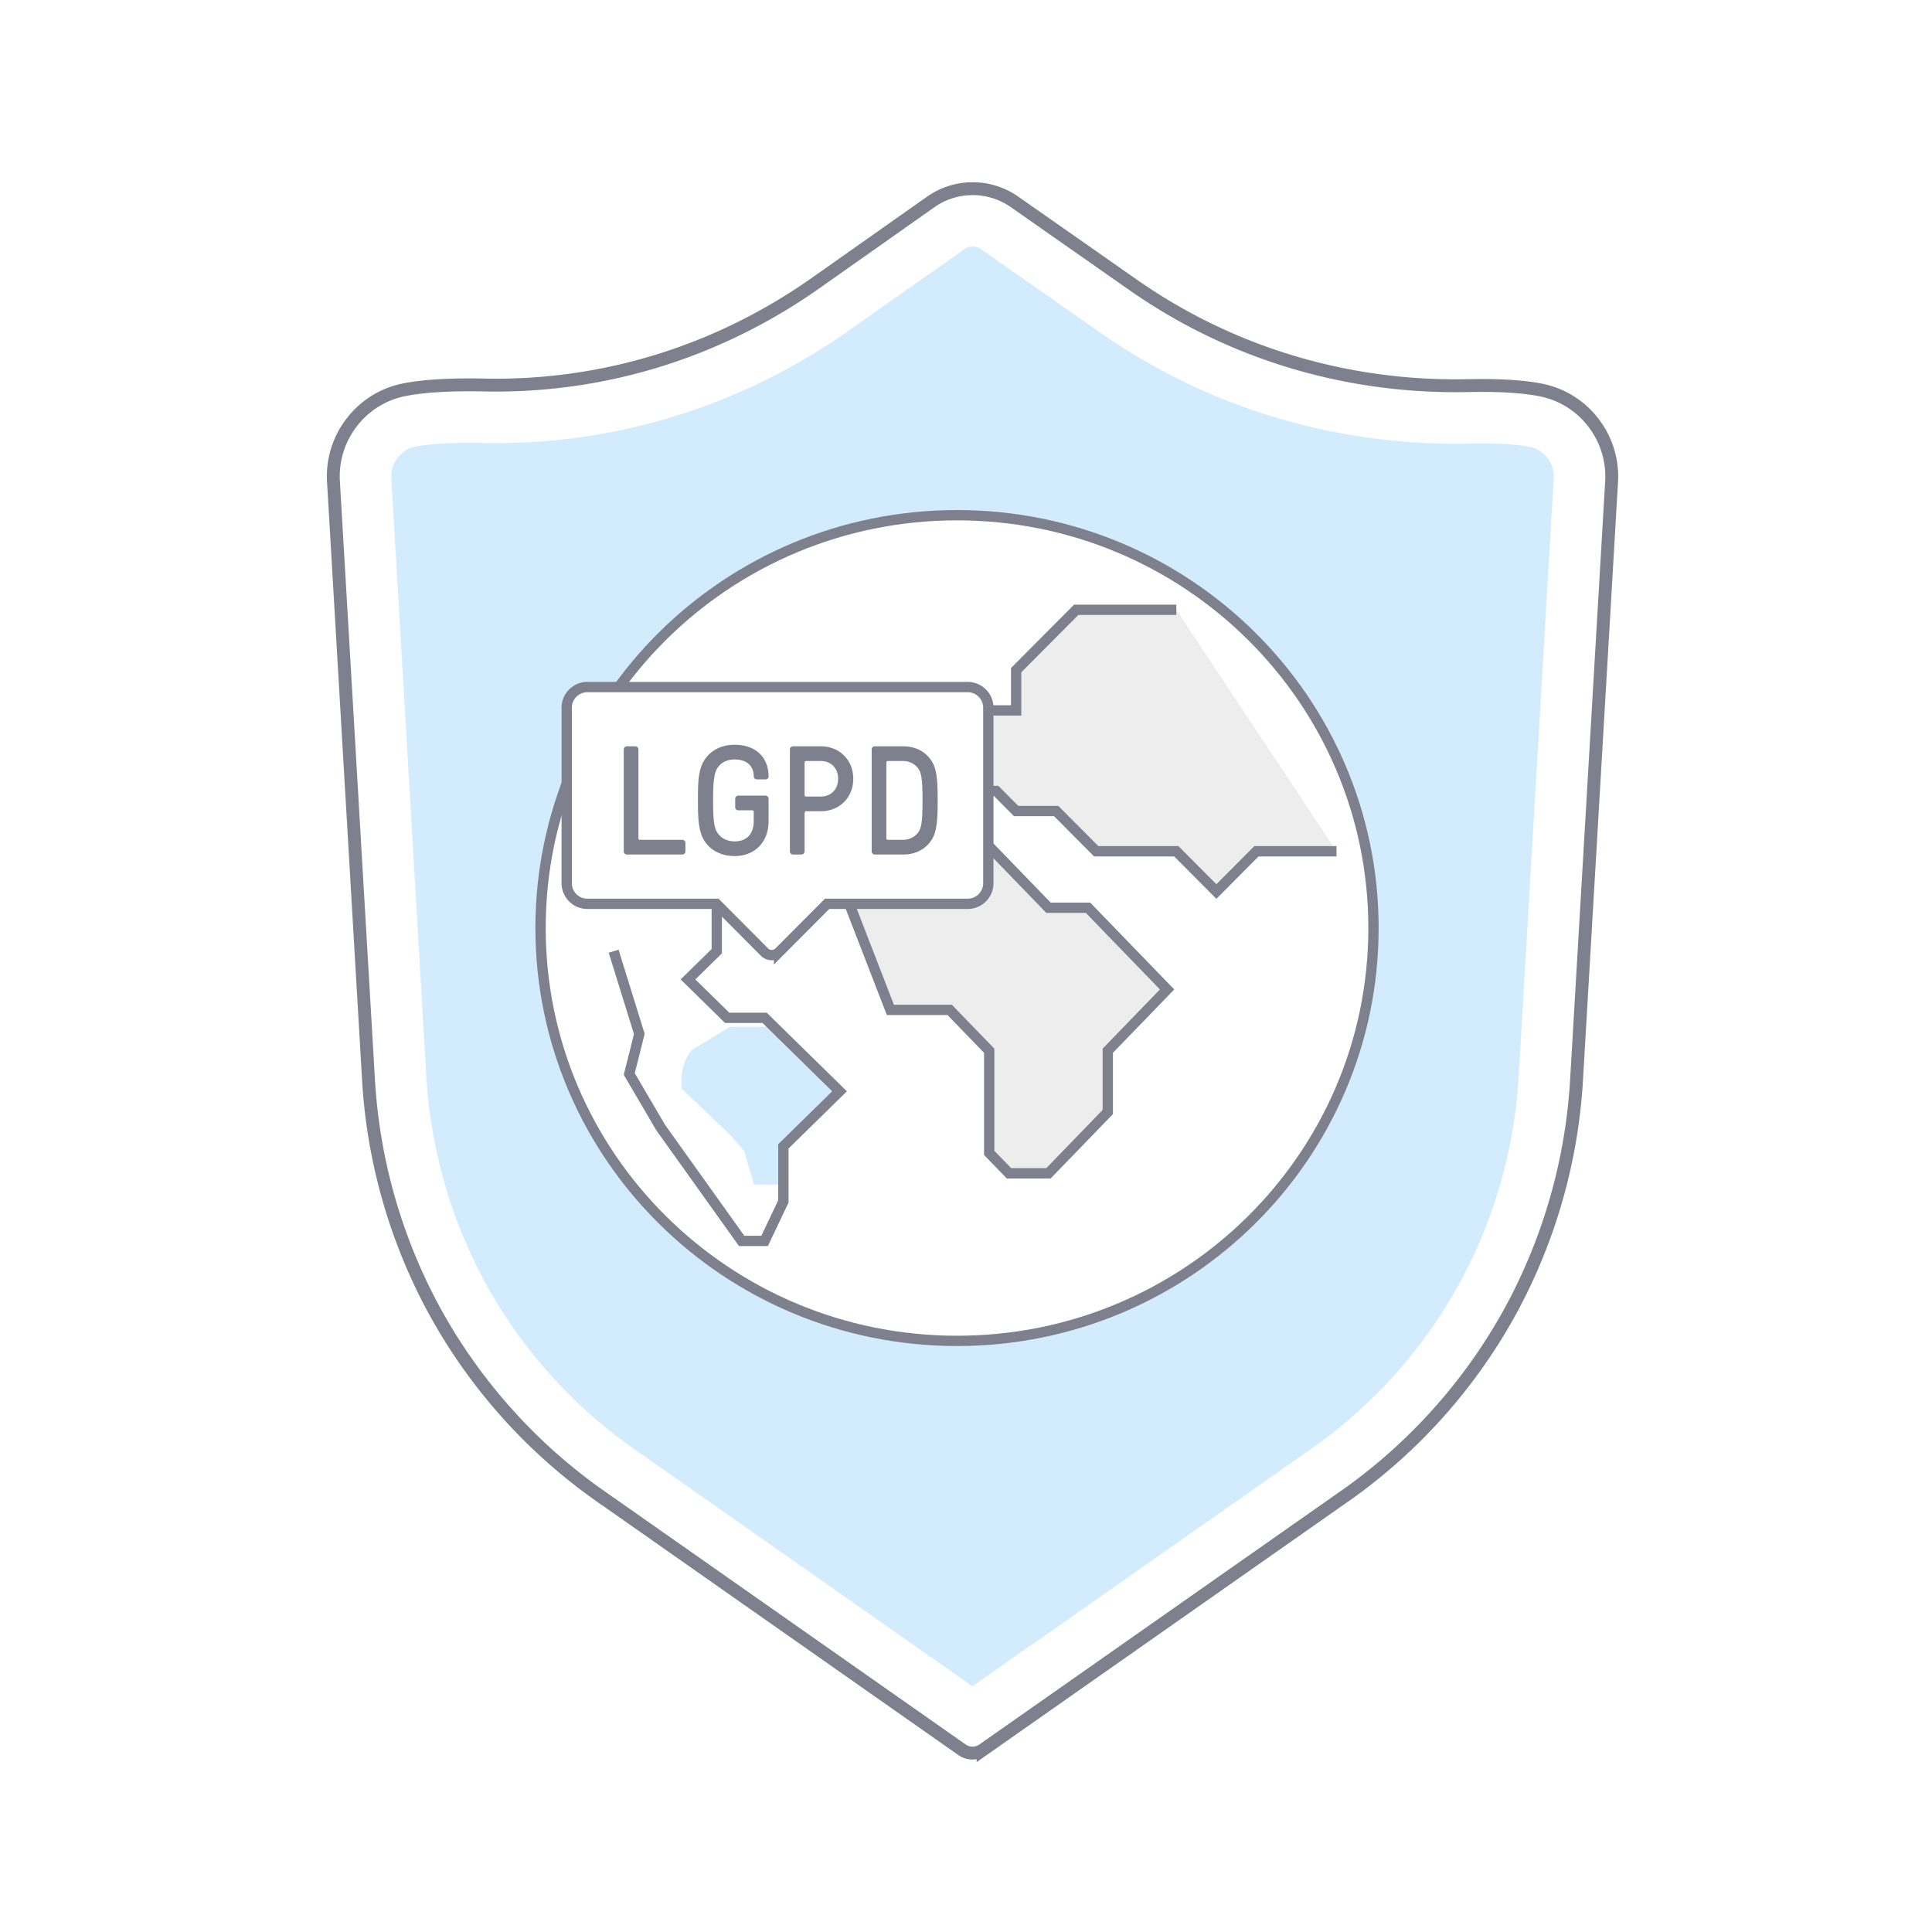
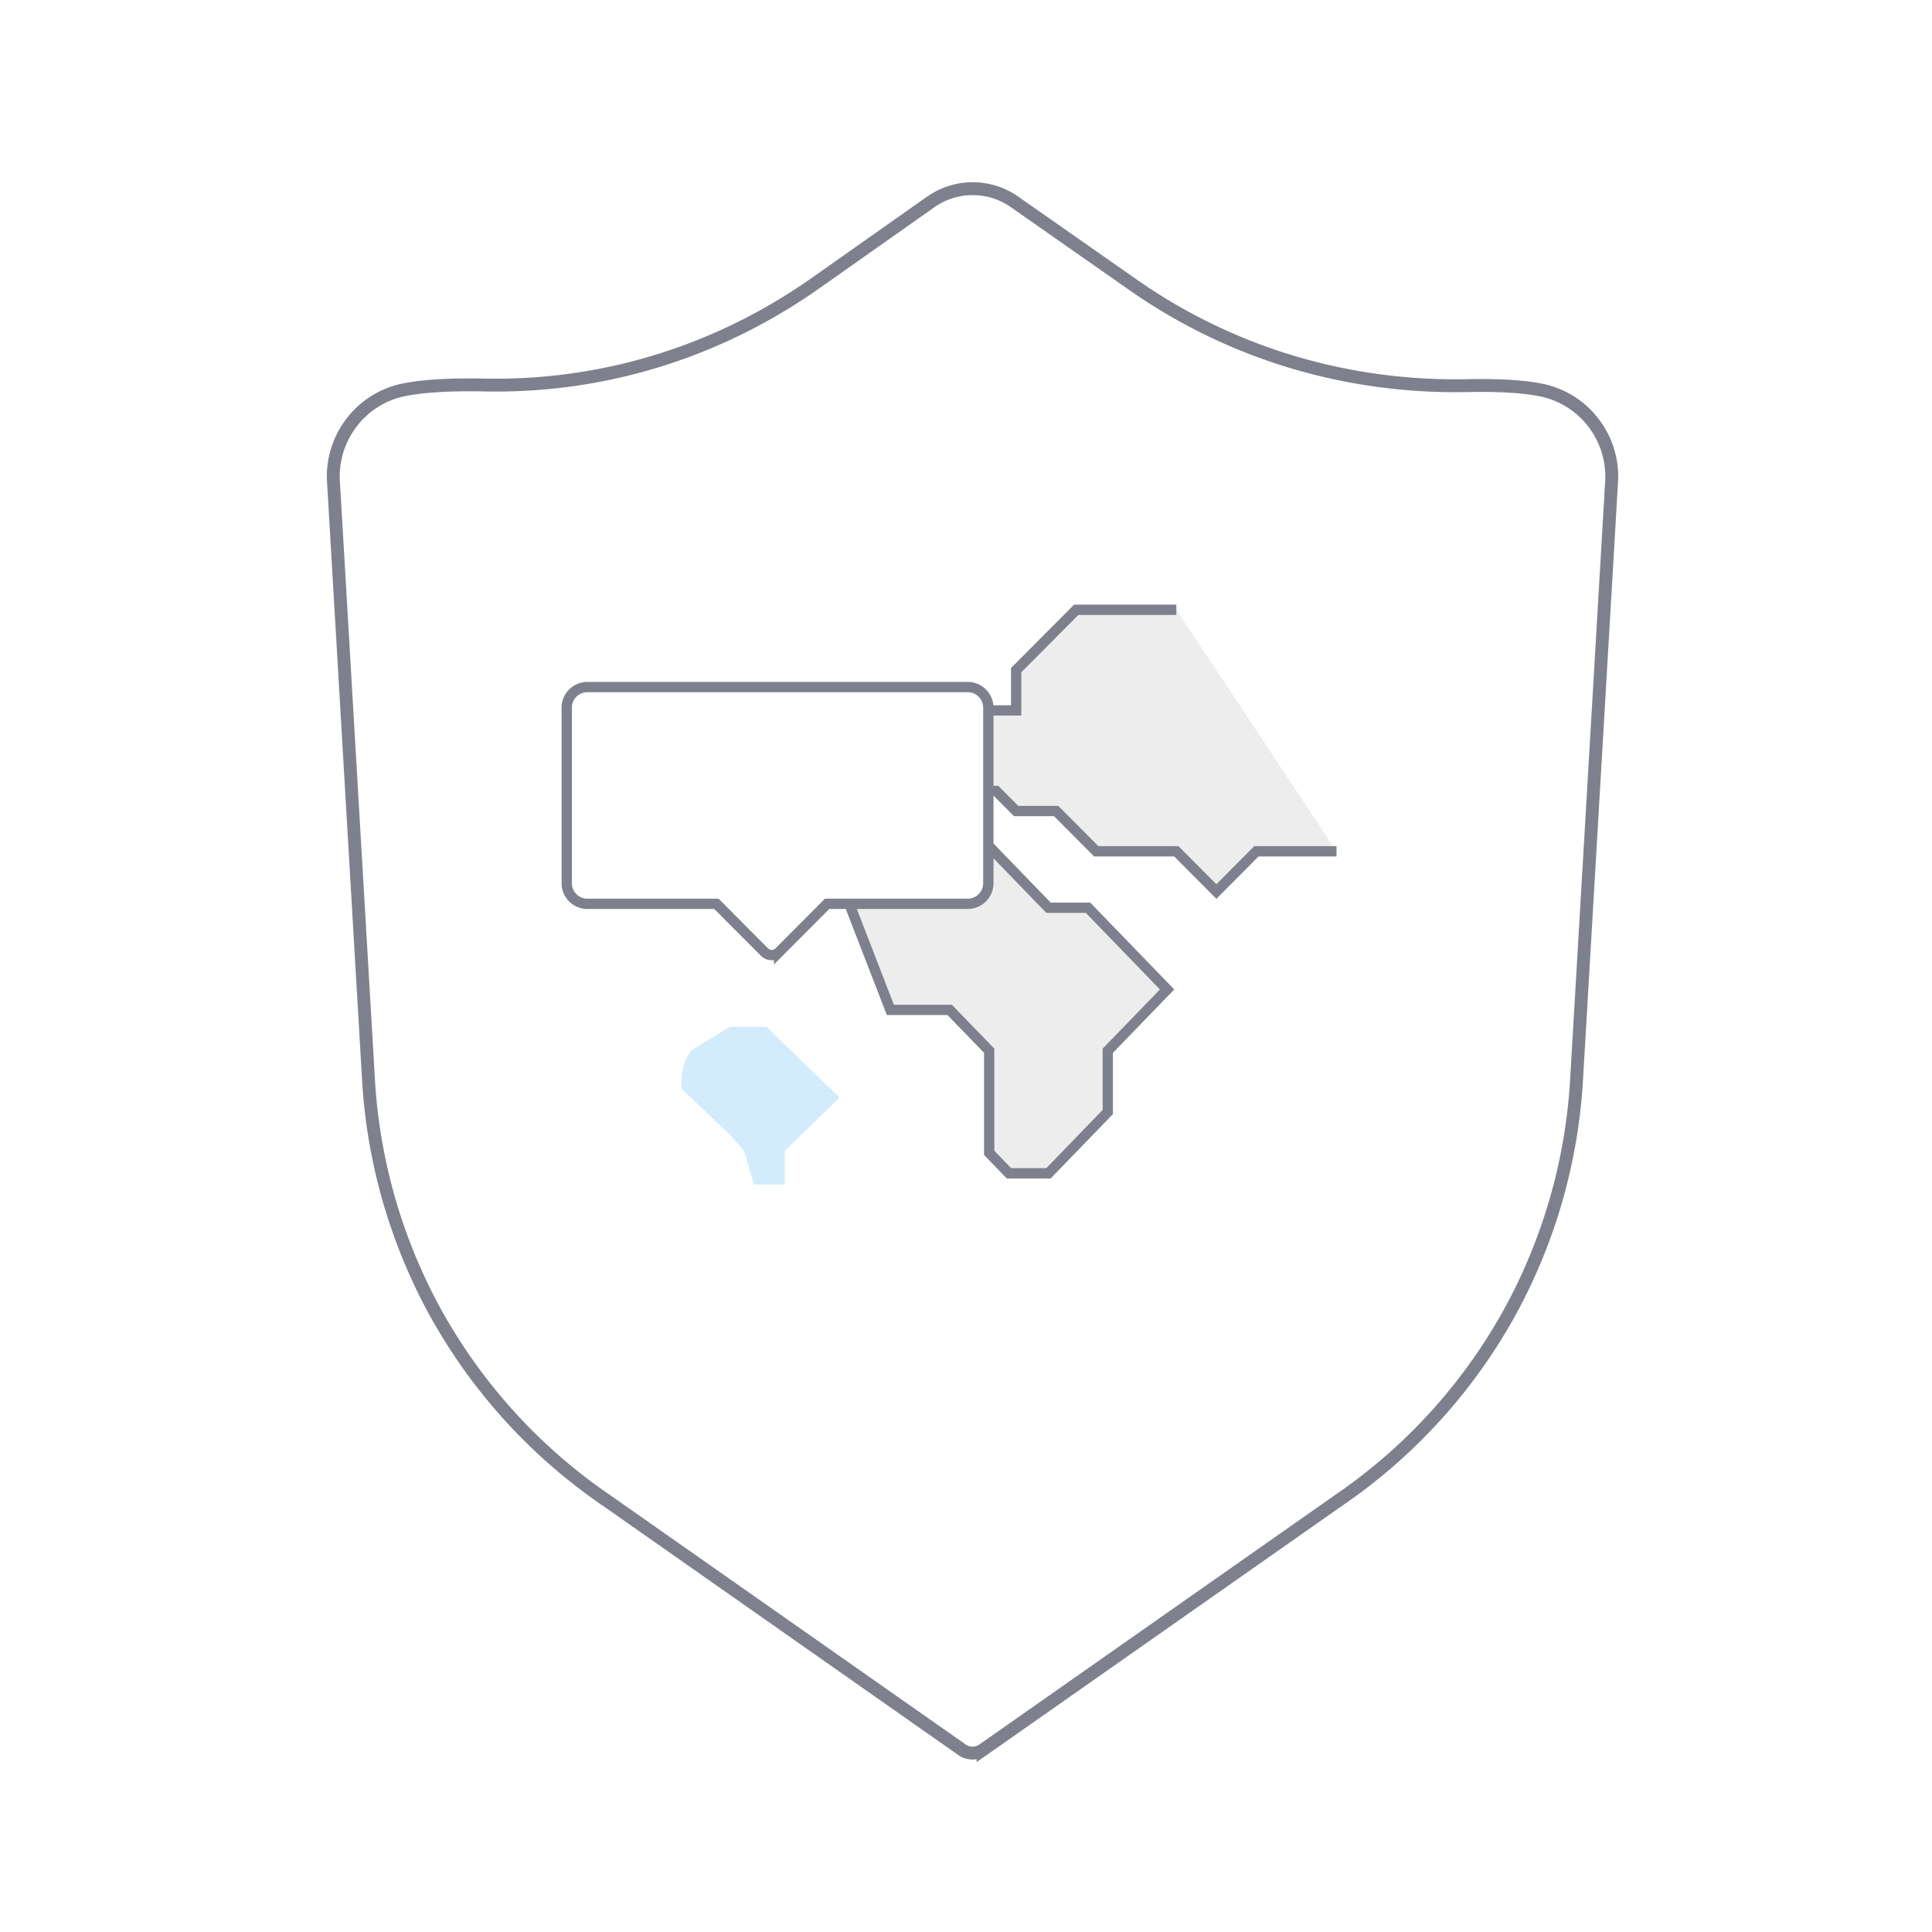
<svg xmlns="http://www.w3.org/2000/svg" xmlns:xlink="http://www.w3.org/1999/xlink" width="150" height="150" viewBox="0 0 150 150">
  <title>lgpd_target</title>
  <defs>
-     <path id="a" d="M48.974 120.44l-28.445-19.95a42.114 42.114 0 0 1-12.36-13.97 42.21 42.21 0 0 1-5.074-17.956L.385 22.308c-.167-3.11 2-5.925 5.04-6.546 1.242-.254 2.918-.382 4.981-.382.378 0 .77.004 1.163.012.305.007.614.01.919.01 8.991 0 17.677-2.77 25.117-8.012l8.937-6.296A5.14 5.14 0 0 1 49.518.15c1.065 0 2.09.323 2.963.934l9.207 6.442c7.408 5.184 16.173 7.924 25.346 7.924.319 0 .645-.004.968-.01.364-.008.72-.012 1.056-.012 1.844 0 3.36.116 4.507.346 3.053.613 5.23 3.427 5.063 6.546l-2.71 46.257a42.184 42.184 0 0 1-5.073 17.943 42.077 42.077 0 0 1-12.347 13.96l-28.459 19.96a.924.924 0 0 1-1.065 0z" />
    <path id="d" d="M31.134.344a1.6 1.6 0 0 1 1.6 1.6v13.628a1.6 1.6 0 0 1-1.6 1.6H20.218l-3.732 3.746a.8.8 0 0 1-1.133 0l-3.733-3.747-10.02.001a1.6 1.6 0 0 1-1.6-1.6V1.944a1.6 1.6 0 0 1 1.6-1.6h29.534z" />
    <filter id="c" width="129.9%" height="147.1%" x="-15%" y="-23.5%" filterUnits="objectBoundingBox">
      <feMorphology in="SourceAlpha" operator="dilate" radius="1.9" result="shadowSpreadOuter1" />
      <feOffset in="shadowSpreadOuter1" result="shadowOffsetOuter1" />
      <feComposite in="shadowOffsetOuter1" in2="SourceAlpha" operator="out" result="shadowOffsetOuter1" />
      <feColorMatrix in="shadowOffsetOuter1" values="0 0 0 0 1 0 0 0 0 1 0 0 0 0 1 0 0 0 1 0" />
    </filter>
  </defs>
  <g fill="none" fill-rule="evenodd">
    <g transform="translate(26 15)">
      <mask id="b" fill="#fff">
        <use xlink:href="#a" />
      </mask>
      <use fill="#D2ECFE" stroke="#FFF" stroke-width="8" xlink:href="#a" />
      <path stroke="#7E818D" d="M49.518-.35a5.64 5.64 0 0 1 3.25 1.024h0l9.206 6.443c7.325 5.125 15.99 7.833 25.06 7.833.315 0 .638-.004.957-.01a50.23 50.23 0 0 1 1.067-.012c1.885 0 3.434.121 4.605.356a6.796 6.796 0 0 1 4.036 2.518 6.833 6.833 0 0 1 1.428 4.547h0l-2.71 46.253a42.687 42.687 0 0 1-5.133 18.158 42.585 42.585 0 0 1-12.499 14.129h0l-28.459 19.96a1.421 1.421 0 0 1-1.64 0h0l-28.449-19.953A42.617 42.617 0 0 1 7.73 86.76a42.71 42.71 0 0 1-5.133-18.166h0l-2.71-46.26a6.842 6.842 0 0 1 1.42-4.538 6.79 6.79 0 0 1 4.019-2.524c1.267-.259 2.976-.392 5.081-.392.382 0 .776.004 1.174.012.301.007.607.01.908.01 8.888 0 17.474-2.74 24.829-7.92h0L46.254.684A5.638 5.638 0 0 1 49.518-.35z" />
      <path fill="#FFF" stroke="#7E818D" stroke-width=".8" d="M80.637 57.053c0 17.703-14.476 32.053-32.335 32.053-17.858 0-32.334-14.35-32.334-32.053C15.968 39.35 30.444 25 48.302 25c17.859 0 32.335 14.35 32.335 32.053" mask="url(#b)" />
    </g>
    <path fill="#EDEDED" stroke="#7E818D" stroke-width=".8" d="M91.33 47.344h-7.773l-4.664 4.688v3.125H74.23l-4.664 3.125v3.125h7.773l1.554 1.562h3.11l3.109 3.125h6.218l3.109 3.125 3.109-3.125h6.218M84.474 70.477h-3.069l-4.604-4.758h-6.139l-4.604 4.758 3.07 7.93h4.604l3.069 3.172v7.929l1.534 1.586h3.07l4.603-4.757v-4.758l4.604-4.758z" />
    <path fill="#D2ECFE" d="M56.68 79.72h2.834l5.668 5.5-4.251 4.124v2.625h-2.398l-.76-2.625-1.137-1.273-3.707-3.54c-.11-1.207.144-2.206.76-2.996" />
-     <path stroke="#7E818D" stroke-width=".8" d="M51.288 59.594h2.908l5.816 5.703-4.362 4.278v4.277l-2.234 2.19 3.042 2.983h2.908l5.816 5.703-4.362 4.277v4.278l-1.454 3.061H57.58l-6.292-8.812-2.432-4.148.78-3.108-1.993-6.424" />
    <g transform="translate(44 53)">
      <use fill="#000" filter="url(#c)" xlink:href="#d" />
      <use fill="#FFF" stroke="#7E818D" stroke-width=".8" xlink:href="#d" />
    </g>
-     <path fill="#7E818D" fill-rule="nonzero" d="M52.976 66.344a.24.24 0 0 0 .24-.24v-.66a.24.24 0 0 0-.24-.24h-3.288c-.072 0-.12-.048-.12-.12v-6.9a.24.24 0 0 0-.24-.24h-.66a.24.24 0 0 0-.24.24v7.92c0 .132.108.24.24.24h4.308zm4.068.12c1.488 0 2.628-1.02 2.628-2.7v-1.752a.24.24 0 0 0-.24-.24H57.32a.24.24 0 0 0-.24.24v.66c0 .132.108.24.24.24h1.08c.072 0 .12.048.12.12v.732c0 .996-.564 1.56-1.476 1.56-.66 0-1.176-.312-1.428-.816-.22-.44-.248-1.313-.252-2.14v-.224c0-.888.024-1.884.252-2.364.24-.504.768-.816 1.416-.816.912 0 1.488.48 1.488 1.308 0 .132.108.24.24.24h.672c.12 0 .24-.096.24-.216 0-1.548-1.044-2.472-2.64-2.472-1.224 0-2.076.612-2.472 1.416-.341.693-.37 1.618-.372 2.627v.277c0 1.116.012 2.148.372 2.904.384.804 1.248 1.416 2.484 1.416zm5.184-.12a.24.24 0 0 0 .24-.24v-3c0-.072.048-.12.12-.12h1.14c1.452 0 2.52-1.068 2.52-2.52s-1.068-2.52-2.52-2.52h-2.16a.24.24 0 0 0-.24.24v7.92c0 .132.108.24.24.24h.66zm1.5-4.5h-1.14c-.072 0-.12-.048-.12-.12v-2.52c0-.072.048-.12.12-.12h1.14c.792 0 1.344.564 1.344 1.38s-.552 1.38-1.344 1.38zm6.408 4.5c1.08 0 1.92-.54 2.328-1.38.312-.648.336-1.704.336-2.82 0-1.116-.024-2.172-.336-2.82-.408-.84-1.248-1.38-2.328-1.38h-2.22a.24.24 0 0 0-.24.24v7.92c0 .132.108.24.24.24h2.22zm0-1.14h-1.2c-.072 0-.12-.048-.12-.12v-5.88c0-.072.048-.12.12-.12h1.2c.468 0 .996.252 1.248.732.228.432.24 1.44.24 2.328 0 .888-.012 1.896-.24 2.328-.252.48-.78.732-1.248.732z" />
  </g>
</svg>